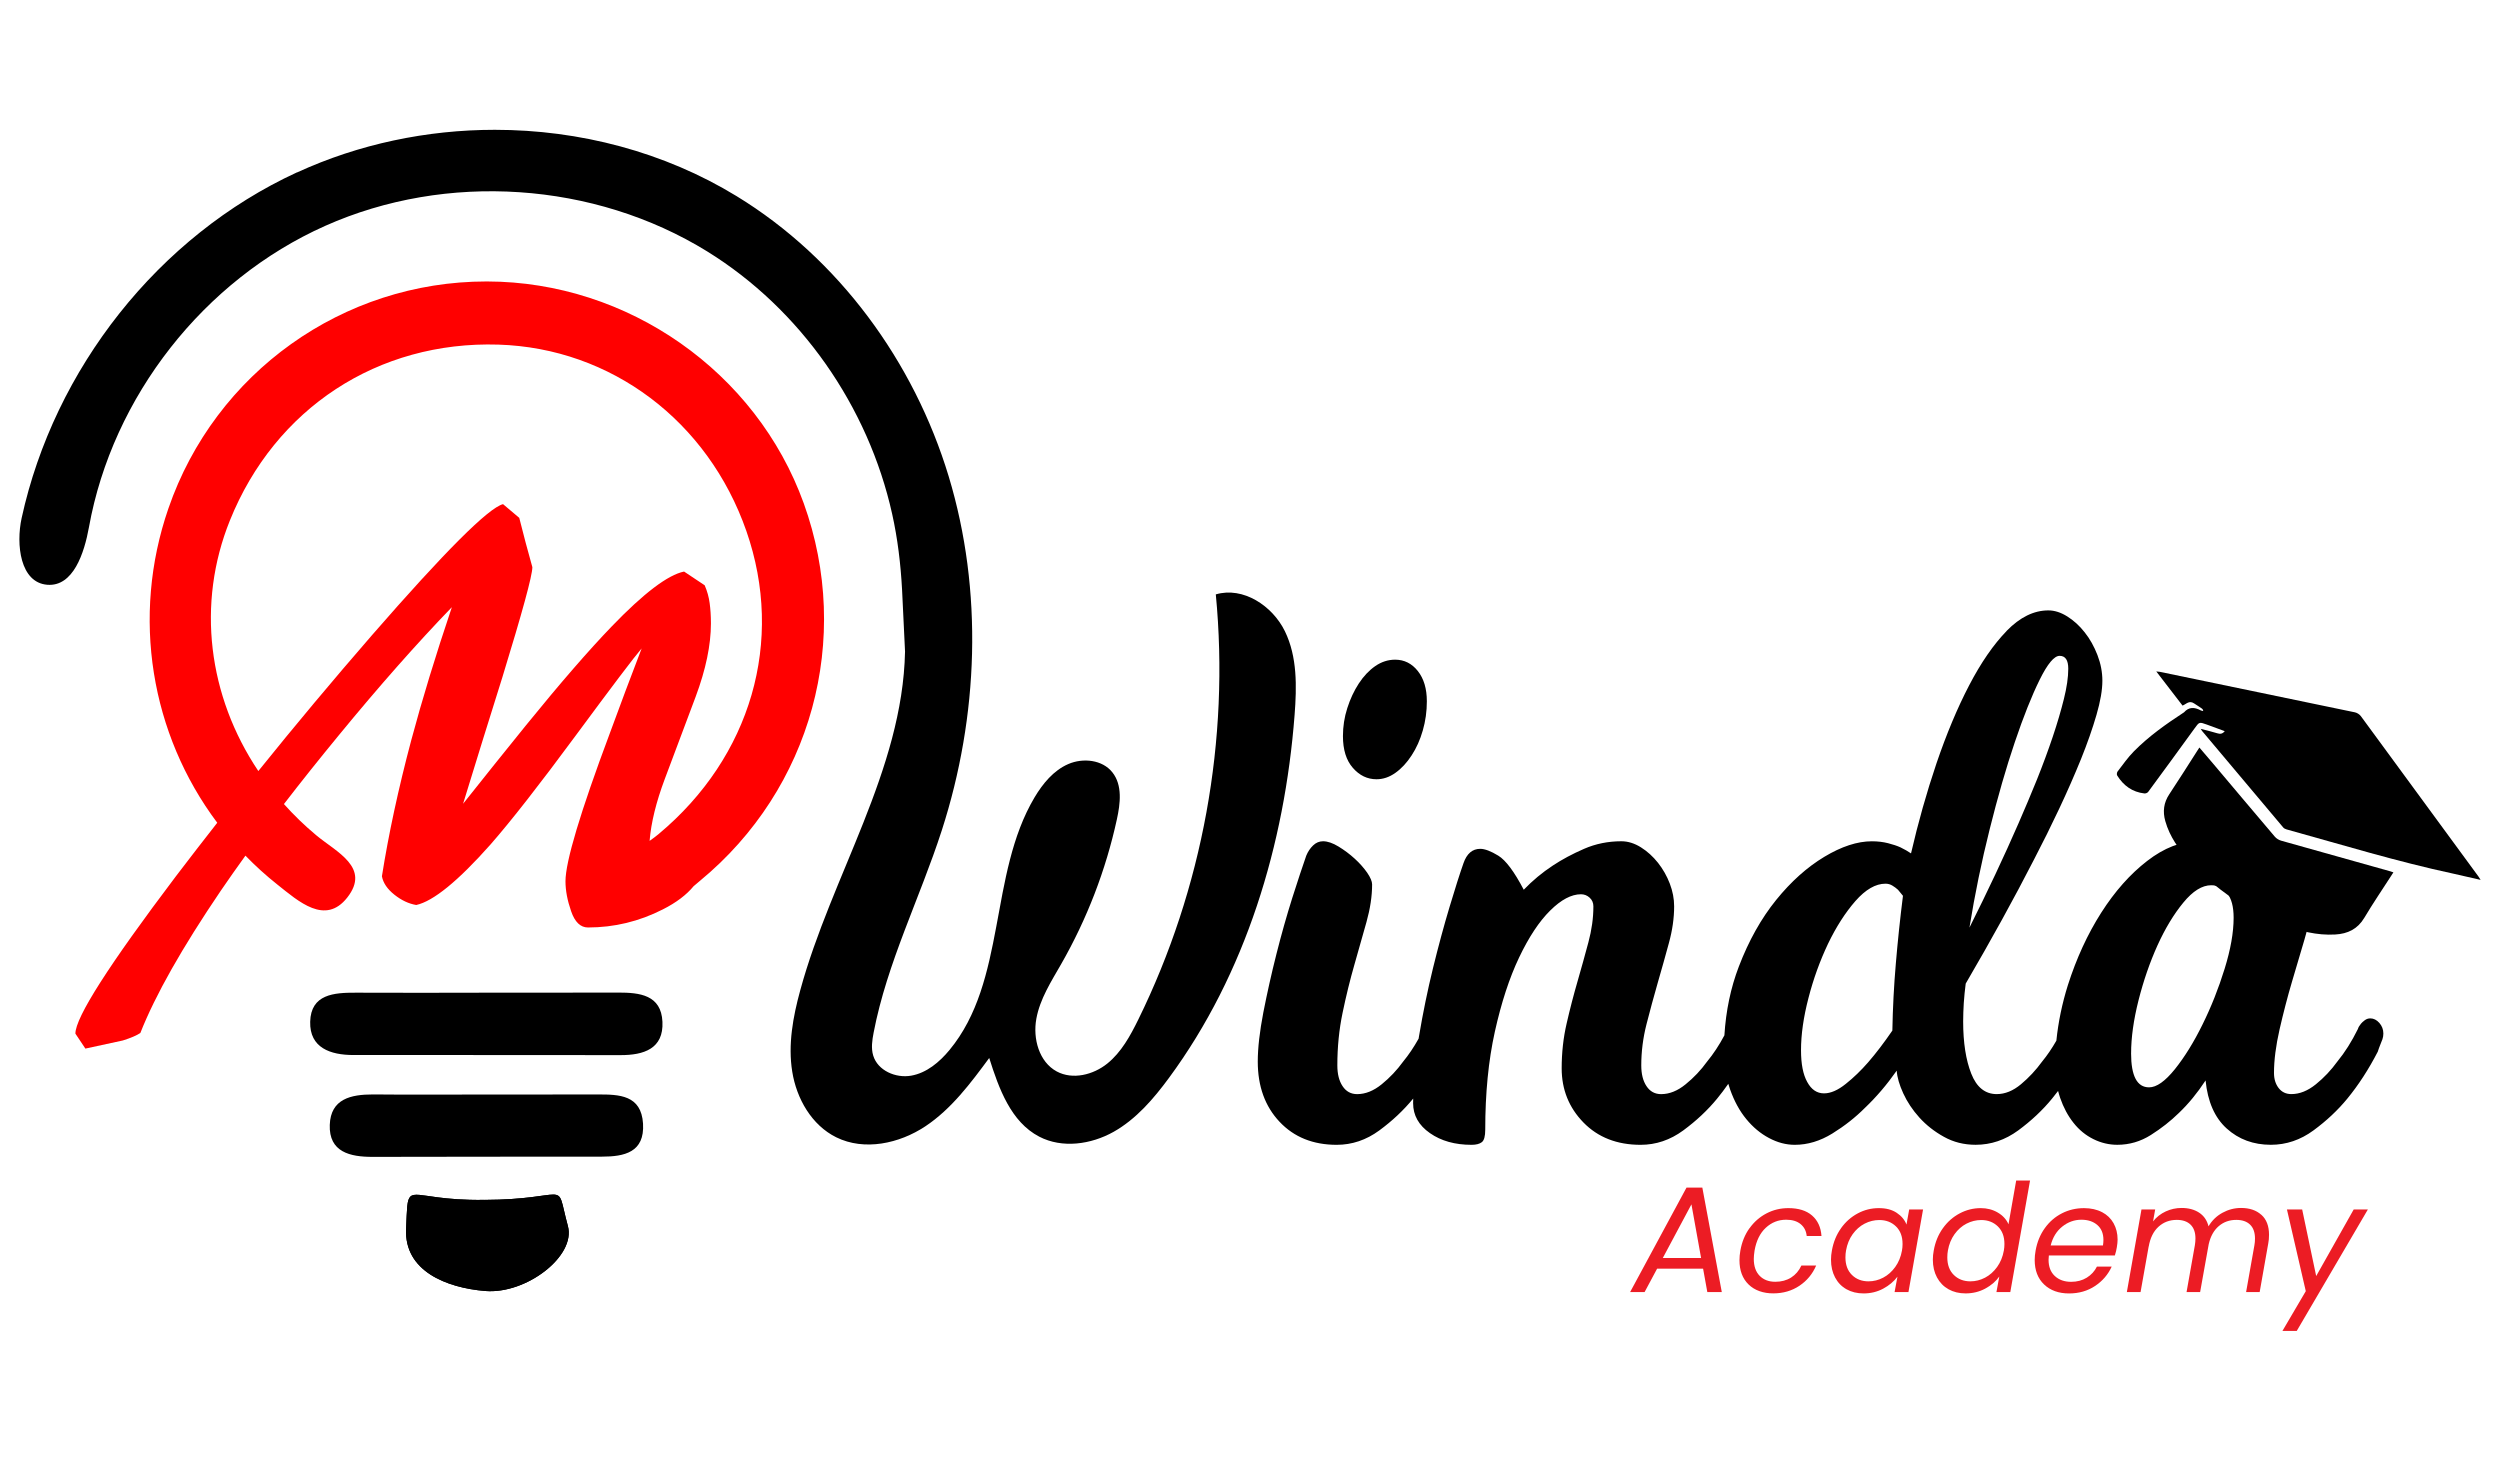
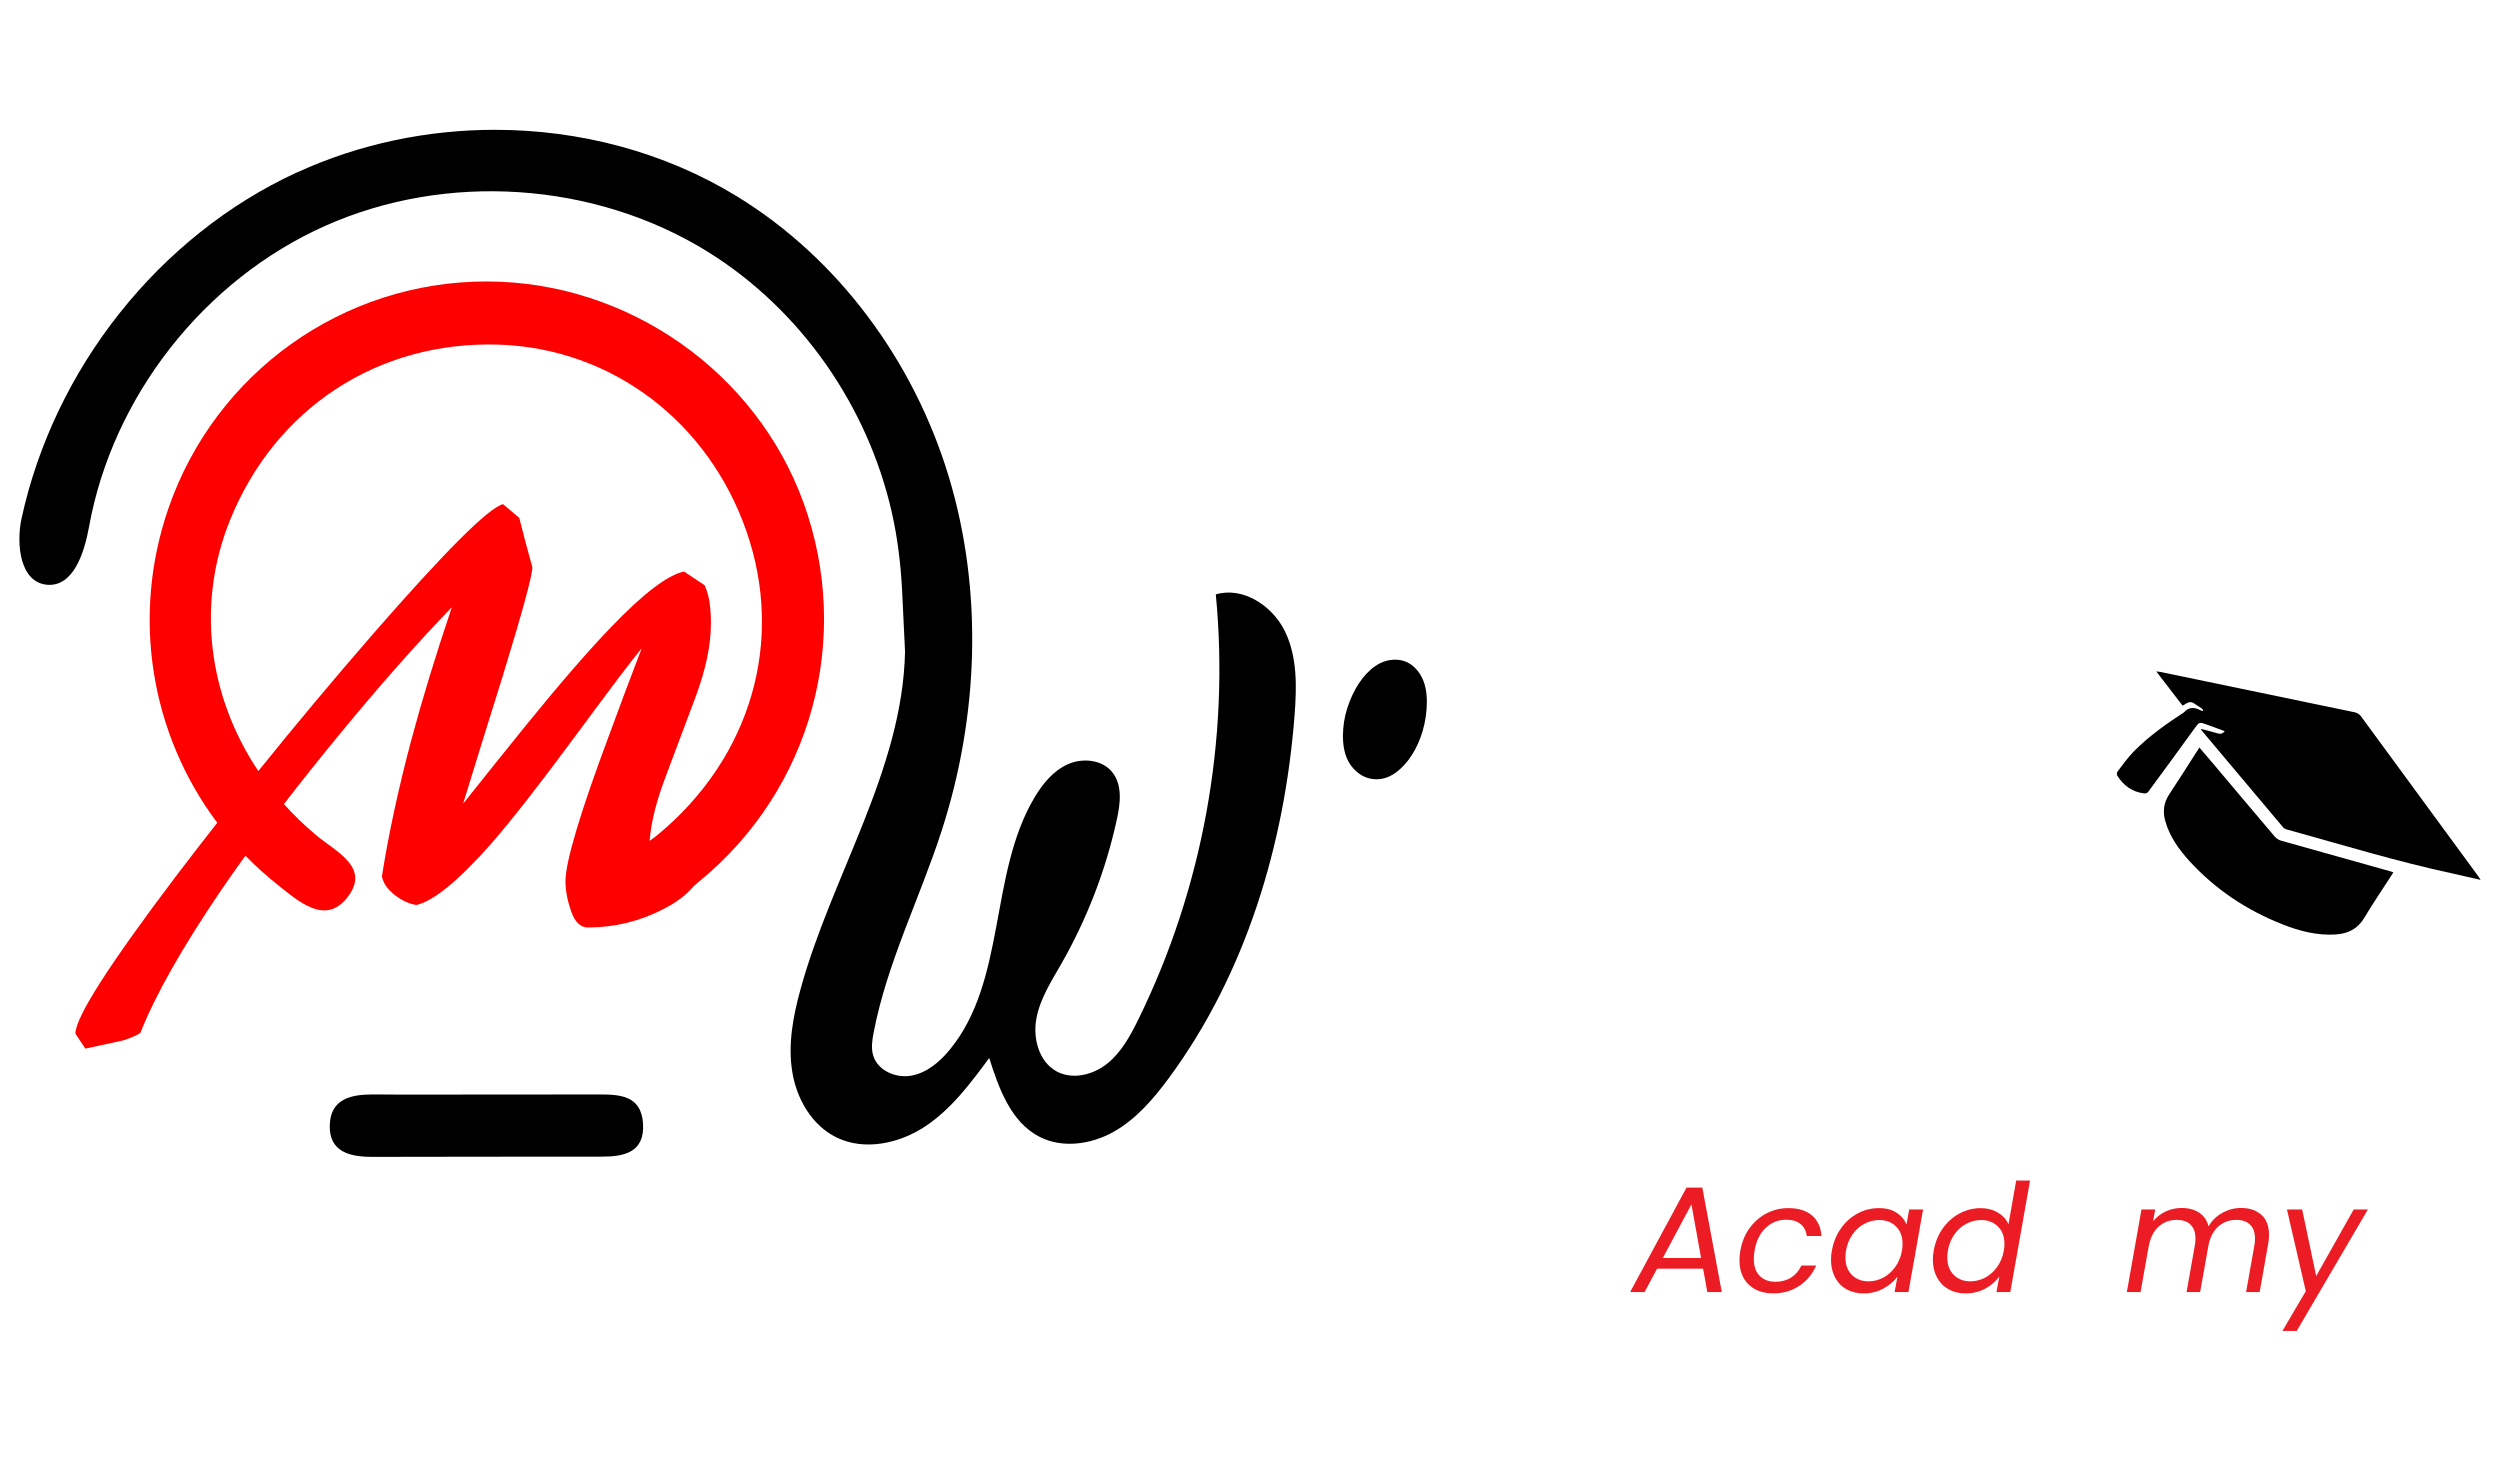
<svg xmlns="http://www.w3.org/2000/svg" id="Calque_1" viewBox="0 0 1080 631">
  <defs>
    <style>.cls-1{fill:#ec1c24;}.cls-2{clip-path:url(#clippath);}.cls-3{fill:red;}</style>
    <clipPath id="clippath">
-       <path d="m209.25,518.35c-8.93.13-15.42-.49-20.17-1.1-14-1.81-12.87-3.63-13.65,13.66-.83,18.1,17.27,25.4,34.16,26.8,17.73,1.47,39.28-15.09,35.74-28.07-2.98-10.94-2.28-13.59-6.37-13.59-3.73,0-11.48,2.22-29.72,2.31" />
-     </clipPath>
+       </clipPath>
  </defs>
-   <path d="m266.41,428.79c-11.75.05-23.52.05-35.29.05h-21.03c-18.77.03-37.56.1-56.33,0-9.45-.04-19.47.63-19.76,12.57-.28,11.3,8.79,14.35,18.67,14.36,15.83,0,31.65,0,47.5,0,22.61,0,45.24,0,67.85.04,10.08.03,18.69-2.74,18.16-14.37-.53-11.68-9.86-12.65-19.09-12.65h-.68" />
  <path d="m142.46,485.91c-.42,11.81,8.78,13.88,18.55,13.86,32.99-.08,65.99-.08,98.97-.1,9.75,0,18.55-1.85,17.81-14.26-.76-12.4-10.29-12.62-19.58-12.6-9.74.02-19.48.02-29.23.02h-18.93c-16.05.01-32.09.14-48.14-.03-.27,0-.54,0-.81,0-9.41,0-18.24,1.84-18.64,13.13" />
-   <path d="m209.25,518.35c-8.93.13-15.42-.49-20.17-1.1-14-1.81-12.87-3.63-13.65,13.66-.83,18.1,17.27,25.4,34.16,26.8,17.73,1.47,39.28-15.09,35.74-28.07-2.98-10.94-2.28-13.59-6.37-13.59-3.73,0-11.48,2.22-29.72,2.31" />
  <g class="cls-2">
    <rect x="174.6" y="513.61" width="74.28" height="45.56" />
  </g>
  <path class="cls-3" d="m347.21,217.41c-20.48-56.8-75.98-95.7-136.76-95.82h-.31c-61.98,0-117.16,39.37-137.39,98.06-16.17,46.86-7.58,97.53,21.1,135.78-6.02,7.68-11.97,15.39-17.86,23.12-28.94,38.3-43.42,60.95-43.42,67.97l4.31,6.47c2.34-.53,7.74-1.7,16.19-3.51,3.41-1.07,5.94-2.15,7.56-3.23,6.45-16.36,18.05-36.85,34.77-61.49,3.36-4.92,6.91-9.96,10.63-15.12,4.28,4.42,8.89,8.6,13.82,12.51,9.19,7.31,20.67,17.67,30.15,5.61,10.25-13.03-4.68-19.66-13.39-26.93-5.07-4.22-9.71-8.74-13.95-13.48,7.35-9.55,15.27-19.46,23.73-29.75,17.42-21.22,33.71-39.66,48.81-55.29-7.02,20.86-12.87,40.01-17.53,57.44-5.59,21.04-9.81,40.64-12.68,58.8.53,2.88,2.33,5.53,5.39,7.96,3.07,2.44,6.21,3.91,9.44,4.45,7.36-1.62,18.07-10.33,32.1-26.16,8.81-10.07,21.09-25.76,36.81-47.07,15.74-21.31,25.22-33.85,28.47-37.62-4.7,12.23-9.28,24.46-13.76,36.68-12.78,34.16-19.15,55.47-19.15,63.92,0,3.96.81,8.27,2.44,12.95,1.6,4.67,4.05,7.01,7.28,7.01,11.32,0,22.11-2.6,32.35-7.82,5.78-2.92,10.2-6.27,13.29-10.02.93-.8,1.84-1.58,2.73-2.31,48.24-39.75,65.92-104.59,44.84-163.09Zm-62.7,142.92c-1.18.98-2.51,1.96-3.88,2.93.63-7.87,2.82-16.76,6.53-26.67,4.5-11.96,8.95-23.82,13.36-35.6,4.39-11.77,6.6-22.34,6.6-31.69,0-3.23-.19-6.16-.55-8.76-.34-2.61-1.06-5.17-2.15-7.7l-8.9-5.93c-7,1.44-17.44,9.35-31.28,23.73-9.88,10.25-22.2,24.45-36.95,42.61-9.17,11.32-18.25,22.66-27.24,33.98,5.57-18.15,11.22-36.4,17-54.75,8.6-28.04,12.93-43.87,12.93-47.46-1.98-7.01-3.86-14.12-5.66-21.31l-7.01-5.92c-6.28,1.61-25.16,20.48-56.64,56.63-16.82,19.38-33.19,38.93-49.07,58.67-21.68-32.34-26.81-72.24-12.28-108.27,19.52-48.46,63.98-77.56,116.01-75.95,48.69,1.53,90.52,32.99,107.11,80.56,16.55,47.54,2.03,97.53-37.93,130.89Z" />
  <path d="m128.34,74.44C68.41,102.03,23.44,159.34,9.35,223.79c-2.5,11.46-.64,27.88,11.05,28.83,11.28.92,16.02-13.75,18.03-24.88,10.18-56.46,49.67-106.8,102.04-130.16,52.41-23.36,116.22-19.1,165.05,11.04,20.15,12.46,37.55,29.21,51.16,48.58,13.68,19.48,23.59,41.63,28.74,64.87,2.38,10.68,3.68,21.68,4.27,32.58l1.29,26.83c-1.06,51.33-31.8,96.86-45.29,146.4-3.12,11.41-5.32,23.37-3.44,35.06,1.86,11.69,8.4,23.14,19.02,28.38,12.13,5.99,27.22,2.73,38.5-4.76,11.26-7.5,19.55-18.62,27.58-29.51,4.15,13.16,9.35,27.63,21.61,33.99,9.93,5.16,22.38,3.39,32.14-2.1,9.73-5.49,17.23-14.23,23.86-23.23,33.27-45.14,50.01-100.97,54.31-156.87.94-12.23,1.19-25.09-4.18-36.12-5.37-11.03-18.09-19.42-29.86-15.94,6.05,62.75-5.69,127.1-33.49,183.68-3.45,7-7.3,14.1-13.38,19-6.07,4.89-14.95,7.11-21.83,3.42-7.66-4.12-10.39-14.2-8.83-22.76,1.55-8.57,6.42-16.1,10.73-23.64,11.13-19.45,19.28-40.58,24.05-62.46,1.52-6.89,2.48-14.84-1.93-20.37-4.3-5.44-12.66-6.35-19.04-3.58-6.37,2.76-11.03,8.44-14.58,14.4-19.81,33.32-12.05,79.31-36.77,109.17-4.32,5.21-9.86,9.88-16.53,11.05-6.67,1.18-14.45-2.2-16.4-8.69-.96-3.19-.45-6.62.18-9.89,5.8-30.25,20.01-58.13,29.47-87.45,15.88-49.26,17.93-103.33,2.96-152.86-14.99-49.53-47.47-94.11-91.65-121.08-31.24-19.09-67.82-28.64-104.42-28.64-29.36,0-58.72,6.14-85.4,18.4" />
  <path d="m594.11,287.75c-2.67,1.85-5.04,4.36-7.11,7.52-2.06,3.16-3.71,6.7-4.97,10.64-1.26,3.91-1.88,7.95-1.88,12.09,0,5.89,1.42,10.46,4.29,13.73,2.85,3.27,6.26,4.91,10.21,4.91,2.86,0,5.57-.92,8.18-2.78,2.61-1.85,4.94-4.37,6.99-7.53,2.07-3.15,3.68-6.75,4.83-10.78,1.17-4.04,1.75-8.23,1.75-12.59,0-5.45-1.31-9.81-3.9-13.08-2.59-3.27-5.88-4.9-9.8-4.9-3.03,0-5.91.92-8.6,2.78" />
-   <path d="m920.64,455.02c0-6.75,1.06-14.39,3.2-22.89,2.16-8.51,4.89-16.4,8.19-23.72,3.32-7.3,7.04-13.47,11.16-18.47,4.1-5.01,8.13-7.52,12.07-7.52,2.68,0,4.97,1.14,6.84,3.43,1.9,2.29,2.83,5.83,2.83,10.63,0,6.33-1.3,13.68-3.9,22.07-2.6,8.4-5.77,16.4-9.54,24.03-3.75,7.64-7.75,14.07-11.93,19.3-4.22,5.24-7.93,7.85-11.15,7.85-5.2,0-7.78-4.91-7.78-14.72m-139.9,12.42c-1.82-3.27-2.69-7.84-2.69-13.74,0-6.75,1.06-14.27,3.22-22.56,2.13-8.28,4.97-16.07,8.43-23.39,3.5-7.28,7.45-13.45,11.83-18.47,4.4-5.01,8.74-7.52,13.02-7.52,1.08,0,2.07.28,2.96.82.9.54,1.71,1.14,2.43,1.8.72.87,1.43,1.74,2.15,2.61-1.26,10.04-2.28,19.79-3.08,29.27-.82,9.48-1.32,19.14-1.5,28.95-3.58,5.23-7.07,9.81-10.47,13.73-3.05,3.5-6.25,6.6-9.66,9.31-3.41,2.74-6.54,4.09-9.4,4.09-3.05,0-5.47-1.63-7.24-4.9m78.81-109.22c3.49-13.95,7.09-26.5,10.86-37.61,3.75-11.12,7.35-20.12,10.75-26.99,3.4-6.86,6.25-10.29,8.6-10.29,2.5,0,3.74,1.85,3.74,5.56s-.64,8.07-1.89,13.08c-1.25,5.01-2.84,10.46-4.82,16.35-1.98,5.89-4.26,12.05-6.83,18.48-2.62,6.43-5.25,12.7-7.92,18.8-6.27,14.39-13.36,29.43-21.23,45.13,2.33-14.4,5.24-28.56,8.74-42.51m7.37-85.68c-5.72,5.88-11.14,13.74-16.24,23.54-5.12,9.82-9.8,21.05-14.11,33.68-4.28,12.65-7.93,25.62-11,38.91-1.25-.87-2.76-1.73-4.56-2.61-1.43-.65-3.22-1.25-5.37-1.8-2.14-.54-4.47-.82-6.99-.82-6.26,0-13.11,2.24-20.54,6.71-7.43,4.47-14.37,10.68-20.81,18.64-6.44,7.96-11.82,17.55-16.12,28.78-3.52,9.21-5.58,19.11-6.23,29.7-2.29,4.31-4.79,8.08-7.47,11.33-2.67,3.71-5.77,6.98-9.27,9.81-3.47,2.84-6.99,4.26-10.59,4.26-2.69,0-4.79-1.14-6.31-3.43-1.54-2.29-2.27-5.29-2.27-9,0-5.89.74-11.83,2.27-17.82,1.53-5.99,3.15-11.94,4.84-17.84,1.71-5.88,3.3-11.6,4.82-17.17,1.53-5.56,2.27-10.84,2.27-15.86,0-3.27-.62-6.54-1.87-9.81-1.24-3.26-2.95-6.26-5.09-8.99-2.16-2.72-4.62-4.96-7.39-6.7-2.77-1.74-5.61-2.62-8.46-2.62-5.73,0-11.1,1.09-16.1,3.27-5.02,2.18-9.5,4.58-13.46,7.2-4.64,3.05-8.83,6.54-12.6,10.47-4.11-7.85-7.78-12.75-11-14.72-3.21-1.96-5.83-2.95-7.78-2.95-3.41,0-5.83,2.08-7.26,6.22-1.61,4.57-3.62,10.9-6.04,18.97-2.42,8.07-4.79,16.84-7.12,26.32-2.32,9.49-4.34,19.3-6.05,29.43-.05.36-.11.72-.17,1.06-2.07,3.71-4.29,7.01-6.67,9.9-2.69,3.71-5.78,6.98-9.27,9.81-3.49,2.84-7.03,4.26-10.61,4.26-2.67,0-4.78-1.14-6.29-3.43-1.54-2.29-2.27-5.29-2.27-9,0-7.85.74-15.42,2.27-22.73,1.52-7.31,3.22-14.22,5.1-20.77,1.88-6.54,3.62-12.7,5.23-18.47,1.61-5.77,2.42-11.17,2.42-16.2,0-1.3-.72-2.99-2.13-5.06-1.46-2.08-3.23-4.09-5.38-6.05-2.16-1.97-4.48-3.71-6.99-5.24-2.49-1.52-4.74-2.29-6.69-2.29-1.63,0-3.06.61-4.3,1.8-1.25,1.2-2.24,2.68-2.96,4.42-1.61,4.58-3.62,10.69-6.06,18.32-2.4,7.63-4.69,15.7-6.83,24.2-2.16,8.5-4.02,16.9-5.65,25.18-1.59,8.29-2.41,15.37-2.41,21.26,0,10.69,3.15,19.36,9.4,25.99,6.25,6.66,14.5,9.97,24.7,9.97,6.61,0,12.76-2.07,18.39-6.2,5.64-4.15,10.51-8.72,14.62-13.75.02,0,.02,0,.04,0-.02.66-.04,1.32-.04,1.97,0,5.24,2.43,9.55,7.26,12.92,4.83,3.38,10.82,5.06,17.99,5.06,1.97,0,3.45-.38,4.43-1.14.99-.76,1.48-2.55,1.48-5.4,0-15.69,1.37-29.81,4.15-42.34,2.79-12.54,6.28-23.23,10.48-32.05,4.21-8.83,8.68-15.59,13.43-20.28,4.73-4.69,9.16-7.03,13.3-7.03,1.41,0,2.67.49,3.74,1.47,1.08.98,1.62,2.24,1.62,3.76,0,5.02-.72,10.2-2.16,15.54-1.42,5.34-2.99,10.95-4.68,16.84-1.71,5.89-3.28,11.94-4.7,18.14-1.45,6.21-2.16,12.7-2.16,19.46,0,9.15,3.14,16.95,9.4,23.38,6.27,6.43,14.5,9.65,24.71,9.65,6.62,0,12.76-2.07,18.39-6.2,5.64-4.15,10.52-8.72,14.65-13.75,1.66-2.02,3.26-4.17,4.83-6.4.24.84.5,1.67.8,2.48,1.78,5.02,4.1,9.27,6.98,12.76,2.87,3.5,6.12,6.22,9.8,8.17,3.68,1.97,7.39,2.94,11.15,2.94,5.55,0,10.95-1.63,16.25-4.9,5.27-3.26,9.98-6.97,14.11-11.12,4.81-4.57,9.38-9.91,13.67-16.02.18,2.83,1.13,6.1,2.82,9.8,1.71,3.72,4.03,7.2,6.98,10.47,2.96,3.27,6.5,6.06,10.62,8.33,4.1,2.29,8.66,3.43,13.68,3.43,6.61,0,12.74-2.07,18.38-6.2,5.63-4.15,10.52-8.72,14.63-13.75.89-1.07,1.75-2.17,2.6-3.31.28,1.02.55,2.01.89,2.99,1.44,4.14,3.35,7.74,5.78,10.79,2.41,3.06,5.27,5.39,8.59,7.03,3.3,1.64,6.77,2.45,10.34,2.45,5.2,0,10.03-1.42,14.49-4.24,4.48-2.84,8.52-6,12.09-9.5,4.11-3.92,7.97-8.6,11.54-14.06.91,9.16,3.94,16.09,9.13,20.77,5.19,4.69,11.54,7.03,19.08,7.03,6.61,0,12.76-2.07,18.38-6.2,5.65-4.15,10.52-8.72,14.65-13.75,4.83-5.89,9.21-12.64,13.15-20.28.34-1.08.7-2.06,1.06-2.94.36-.86.68-1.68.96-2.45.26-.76.39-1.58.39-2.45,0-1.74-.59-3.27-1.73-4.58-1.17-1.31-2.47-1.96-3.9-1.96-.89,0-1.7.27-2.42.82-.72.54-1.26,1.04-1.61,1.47-.72.88-1.17,1.64-1.33,2.28-2.69,5.45-5.65,10.14-8.88,14.07-2.68,3.71-5.77,6.98-9.26,9.81-3.5,2.84-7.04,4.26-10.61,4.26-2.32,0-4.15-.87-5.5-2.61-1.35-1.75-2.01-3.92-2.01-6.54,0-5.45.8-11.72,2.41-18.8,1.63-7.09,3.4-13.95,5.37-20.61,1.97-6.65,3.76-12.7,5.37-18.15,1.61-5.45,2.43-9.38,2.43-11.77,0-2.83-.64-5.23-1.9-7.2-1.24-1.96-2.81-3.54-4.69-4.74-1.87-1.19-3.93-2.07-6.17-2.62-2.26-.54-4.36-.82-6.32-.82-1.61-2.62-3.76-5.12-6.45-7.52-2.31-1.96-5.36-3.76-9.12-5.39-3.76-1.64-8.33-2.46-13.7-2.46-7.34,0-14.67,2.83-22.01,8.51-7.35,5.67-13.97,13.13-19.88,22.4-5.9,9.27-10.68,19.68-14.37,31.23-2.5,7.96-4.16,15.96-4.98,24.01-1.92,3.36-3.97,6.37-6.15,9.02-2.69,3.71-5.75,6.98-9.14,9.81-3.39,2.84-6.89,4.26-10.47,4.26-5,0-8.69-2.94-11.01-8.83-2.32-5.88-3.5-13.4-3.5-22.56,0-2.62.11-5.28.27-8.01.2-2.72.45-5.51.83-8.34,11.08-18.97,20.92-36.85,29.53-53.64,3.75-7.19,7.37-14.49,10.86-21.91,3.49-7.41,6.62-14.55,9.41-21.42,2.76-6.87,5-13.24,6.7-19.13,1.71-5.88,2.54-10.79,2.54-14.72,0-3.7-.7-7.41-2.13-11.12-1.44-3.7-3.25-6.97-5.51-9.8-2.23-2.84-4.74-5.12-7.52-6.87-2.78-1.74-5.5-2.61-8.18-2.61-6.26,0-12.25,2.94-18,8.83" />
  <path class="cls-1" d="m735.72,548.07h-19.85l-5.4,10.09h-6.25l24.35-45.11h6.84l8.4,45.11h-6.25l-1.82-10.09Zm-.85-4.62l-4.17-23.17-12.37,23.17h16.54Z" />
  <path class="cls-1" d="m755.8,530.6c1.97-2.76,4.42-4.89,7.32-6.41,2.91-1.52,6.05-2.28,9.44-2.28,4.38,0,7.8,1.06,10.25,3.19,2.45,2.13,3.81,5.08,4.07,8.85h-6.38c-.22-2.17-1.1-3.88-2.64-5.14-1.54-1.26-3.61-1.89-6.22-1.89-3.39,0-6.33,1.16-8.82,3.48-2.5,2.32-4.11,5.61-4.85,9.86-.22,1.43-.33,2.63-.33,3.58,0,3.17.85,5.61,2.54,7.32,1.69,1.72,3.95,2.57,6.77,2.57,2.6,0,4.87-.61,6.8-1.82,1.93-1.22,3.42-2.95,4.46-5.21h6.38c-1.56,3.65-3.97,6.56-7.23,8.75-3.26,2.19-7.03,3.29-11.33,3.29s-8.02-1.28-10.64-3.84c-2.63-2.56-3.94-6.05-3.94-10.48,0-1.34.13-2.73.39-4.17.65-3.69,1.96-6.91,3.94-9.67Z" />
  <path class="cls-1" d="m795.31,530.6c1.97-2.76,4.38-4.89,7.23-6.41,2.84-1.52,5.87-2.28,9.08-2.28s5.71.67,7.75,2.02c2.04,1.35,3.45,3.04,4.23,5.08l1.17-6.51h5.99l-6.31,35.67h-5.99l1.24-6.64c-1.56,2.08-3.62,3.81-6.18,5.18-2.56,1.37-5.38,2.05-8.46,2.05-2.78,0-5.23-.6-7.36-1.79-2.13-1.19-3.78-2.9-4.95-5.11-1.17-2.21-1.76-4.77-1.76-7.68,0-1.3.13-2.62.39-3.97.65-3.65,1.96-6.84,3.94-9.6Zm26.59,6.74c0-3.17-.94-5.67-2.83-7.52-1.89-1.84-4.29-2.77-7.19-2.77-2.21,0-4.33.52-6.35,1.56-2.02,1.04-3.74,2.56-5.18,4.56-1.43,2-2.39,4.34-2.86,7.03-.17.91-.26,1.91-.26,2.99,0,3.21.93,5.74,2.8,7.58,1.87,1.84,4.25,2.77,7.16,2.77,2.21,0,4.33-.53,6.35-1.59,2.02-1.06,3.75-2.6,5.21-4.62,1.45-2.02,2.42-4.37,2.9-7.06.17-.91.26-1.89.26-2.93Z" />
  <path class="cls-1" d="m839.32,530.6c1.97-2.76,4.39-4.89,7.26-6.41,2.86-1.52,5.9-2.28,9.11-2.28,2.73,0,5.18.64,7.36,1.92,2.17,1.28,3.71,2.96,4.62,5.05l3.32-18.88h5.99l-8.53,48.17h-5.99l1.24-6.71c-1.52,2.13-3.56,3.87-6.12,5.24-2.56,1.37-5.38,2.05-8.46,2.05-2.78,0-5.23-.6-7.36-1.79-2.13-1.19-3.79-2.9-4.98-5.11-1.19-2.21-1.79-4.77-1.79-7.68,0-1.3.13-2.62.39-3.97.65-3.65,1.96-6.84,3.94-9.6Zm26.59,6.74c0-3.17-.94-5.67-2.83-7.52-1.89-1.84-4.29-2.77-7.19-2.77-2.21,0-4.33.52-6.35,1.56-2.02,1.04-3.74,2.56-5.18,4.56-1.43,2-2.39,4.34-2.86,7.03-.17.91-.26,1.91-.26,2.99,0,3.21.93,5.74,2.8,7.58s4.25,2.77,7.16,2.77c2.21,0,4.33-.53,6.35-1.59,2.02-1.06,3.75-2.6,5.21-4.62,1.45-2.02,2.42-4.37,2.9-7.06.17-.91.26-1.89.26-2.93Z" />
-   <path class="cls-1" d="m908.06,523.63c2.19,1.15,3.86,2.76,5.01,4.82,1.15,2.06,1.73,4.42,1.73,7.06,0,.91-.11,2.02-.33,3.32-.17,1.13-.46,2.3-.85,3.52h-28.51c-.09.87-.13,1.5-.13,1.89,0,2.99.9,5.33,2.7,7,1.8,1.67,4.15,2.51,7.06,2.51,2.56,0,4.81-.6,6.74-1.79,1.93-1.19,3.39-2.79,4.39-4.78h6.38c-1.56,3.43-3.96,6.22-7.19,8.37-3.23,2.15-6.98,3.22-11.23,3.22-4.47,0-8.06-1.29-10.77-3.87-2.71-2.58-4.07-6.11-4.07-10.58,0-1.26.13-2.6.39-4.04.65-3.69,1.97-6.92,3.97-9.7,1.99-2.78,4.46-4.92,7.39-6.41,2.93-1.5,6.11-2.25,9.54-2.25,2.99,0,5.59.58,7.78,1.73Zm.62,12.01c0-2.78-.88-4.92-2.64-6.44-1.76-1.52-4.05-2.28-6.87-2.28-3.04,0-5.79.99-8.27,2.96-2.47,1.98-4.15,4.7-5.01,8.17h22.59c.13-.87.2-1.67.2-2.41Z" />
  <path class="cls-1" d="m976.93,524.8c2.19,1.98,3.29,4.85,3.29,8.63,0,1.39-.11,2.63-.33,3.71l-3.71,21.03h-5.86l3.58-20.18c.17-.91.26-1.89.26-2.93,0-2.65-.71-4.65-2.12-6.02-1.41-1.37-3.4-2.05-5.96-2.05-2.95,0-5.48.9-7.58,2.7-2.11,1.8-3.55,4.39-4.33,7.78l-3.71,20.7h-5.86l3.58-20.18c.17-1,.26-2,.26-2.99,0-2.6-.71-4.59-2.12-5.96-1.41-1.37-3.4-2.05-5.96-2.05-3.08,0-5.71.99-7.88,2.96-2.17,1.98-3.58,4.83-4.23,8.56v-.13l-3.52,19.79h-5.92l6.31-35.67h5.92l-.91,5.14c1.48-1.87,3.3-3.3,5.47-4.3,2.17-1,4.45-1.5,6.84-1.5,2.99,0,5.52.67,7.58,2.02,2.06,1.35,3.42,3.32,4.07,5.92,1.47-2.52,3.48-4.47,6.02-5.86,2.54-1.39,5.22-2.08,8.04-2.08,3.65,0,6.56.99,8.75,2.96Z" />
  <path class="cls-1" d="m994.54,522.49l6.05,28.77,16.21-28.77h6.12l-30.73,52.47h-6.18l10.09-17.18-8.14-35.28h6.58Z" />
  <path d="m950.7,314.86c2.62.69,4.95,1.22,7.22,1.93,1.24.39,2.2.26,3.17-.93-2.63-.97-5.18-1.92-7.75-2.85-3.32-1.2-3.26-1.15-5.35,1.74-6.63,9.15-13.29,18.27-19.99,27.36-.3.41-1.09.72-1.61.66-5.22-.59-9.05-3.38-11.77-7.76-.25-.4-.13-1.32.17-1.72,2.28-2.95,4.42-6.05,7.03-8.69,6.42-6.51,13.87-11.77,21.51-16.77.05-.03.11-.04.14-.08,2.14-2.44,4.59-2.27,7.2-.88.32.17.72.2,1.1.31-.1-1.03-.22-.86-3.91-3.3-2.15-1.42-3.27.21-5,.94-3.71-4.82-7.43-9.65-11.36-14.76.72.08,1.17.09,1.6.18,28.08,5.81,56.17,11.62,84.24,17.49.94.2,1.99.89,2.56,1.66,16.96,23.06,33.87,46.16,50.78,69.25.27.37.5.78.94,1.47-4.15-.95-7.97-1.86-11.8-2.69-24.3-5.21-48.05-12.48-71.97-19.1-.54-.15-1.14-.43-1.49-.84-11.71-13.88-23.39-27.78-35.06-41.69-.17-.2-.29-.45-.6-.94Z" />
  <path d="m950.14,322.94c2.08,2.43,4.02,4.68,5.93,6.95,8.88,10.52,17.73,21.07,26.65,31.55.68.8,1.75,1.46,2.76,1.74,15.7,4.45,31.41,8.83,47.13,13.23.36.1.71.24,1.34.45-.38.59-.68,1.06-.99,1.53-3.88,6.03-7.93,11.96-11.59,18.12-2.9,4.87-7.17,6.88-12.52,7.19-7.97.47-15.52-1.5-22.83-4.39-15.43-6.09-28.96-15.05-40.17-27.33-4.59-5.03-8.54-10.54-10.44-17.25-1.17-4.14-.71-7.97,1.74-11.65,4.06-6.1,7.95-12.32,11.91-18.49.31-.49.63-.98,1.07-1.66Z" />
</svg>